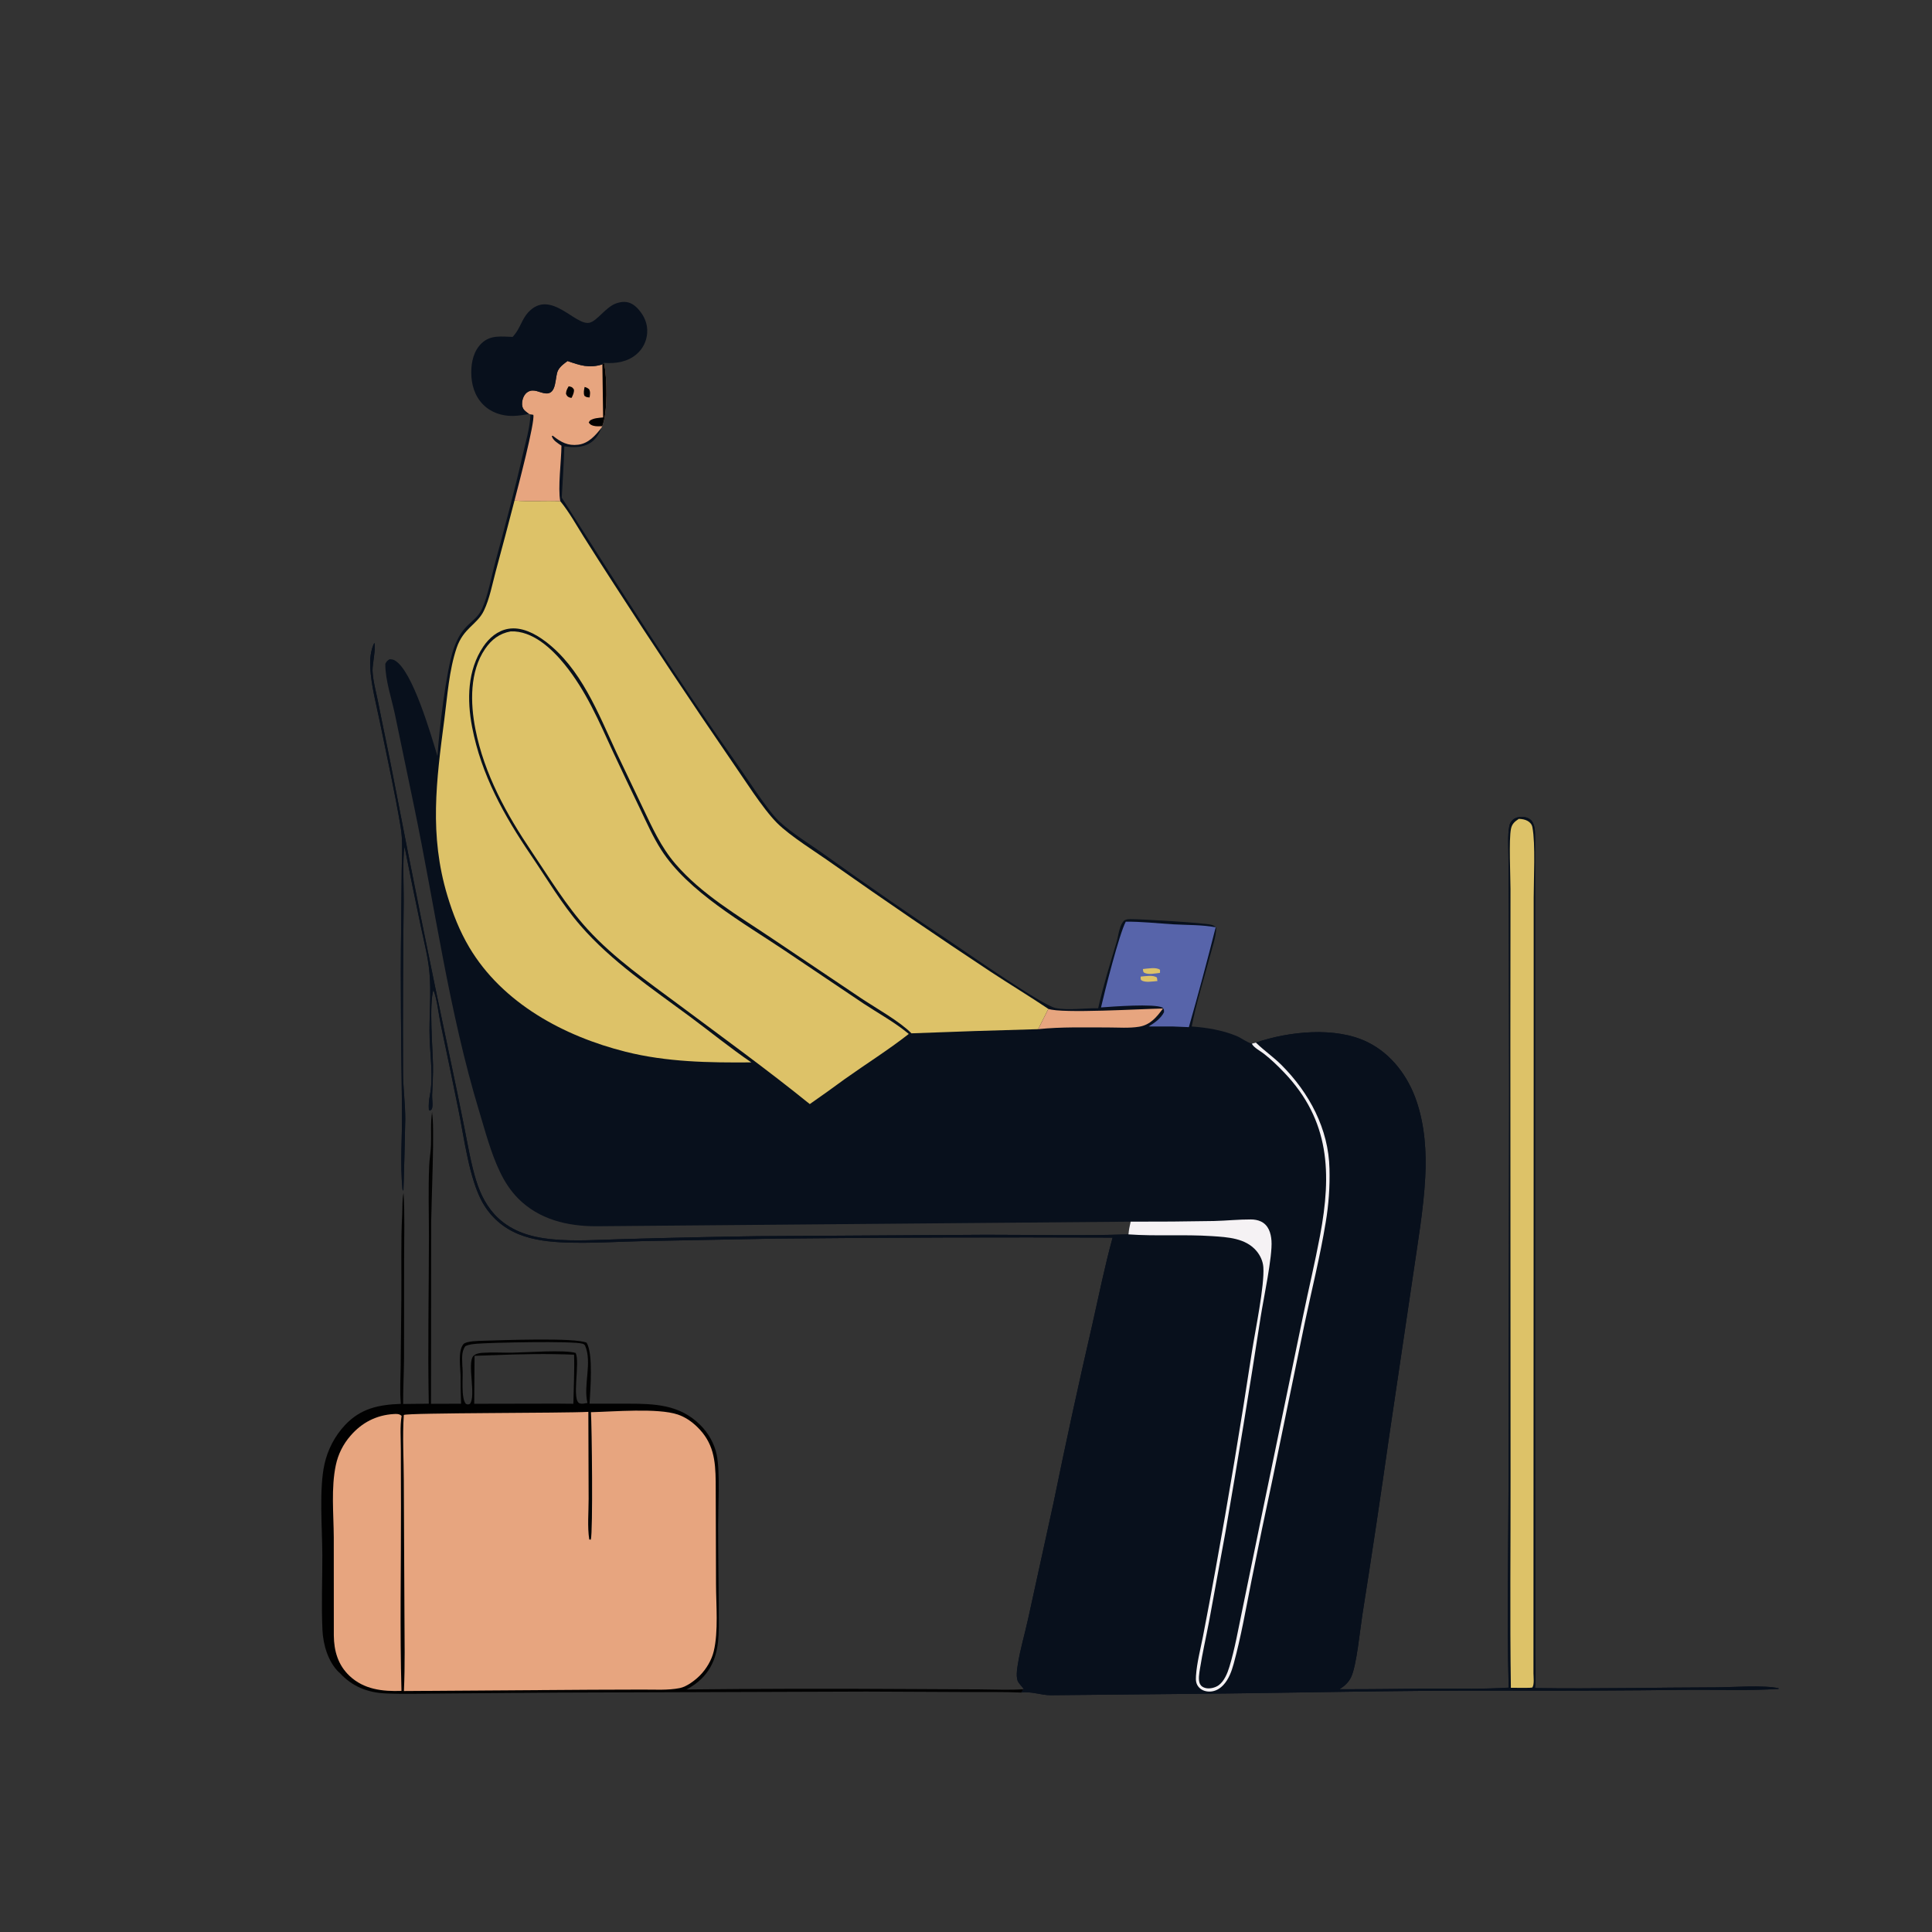
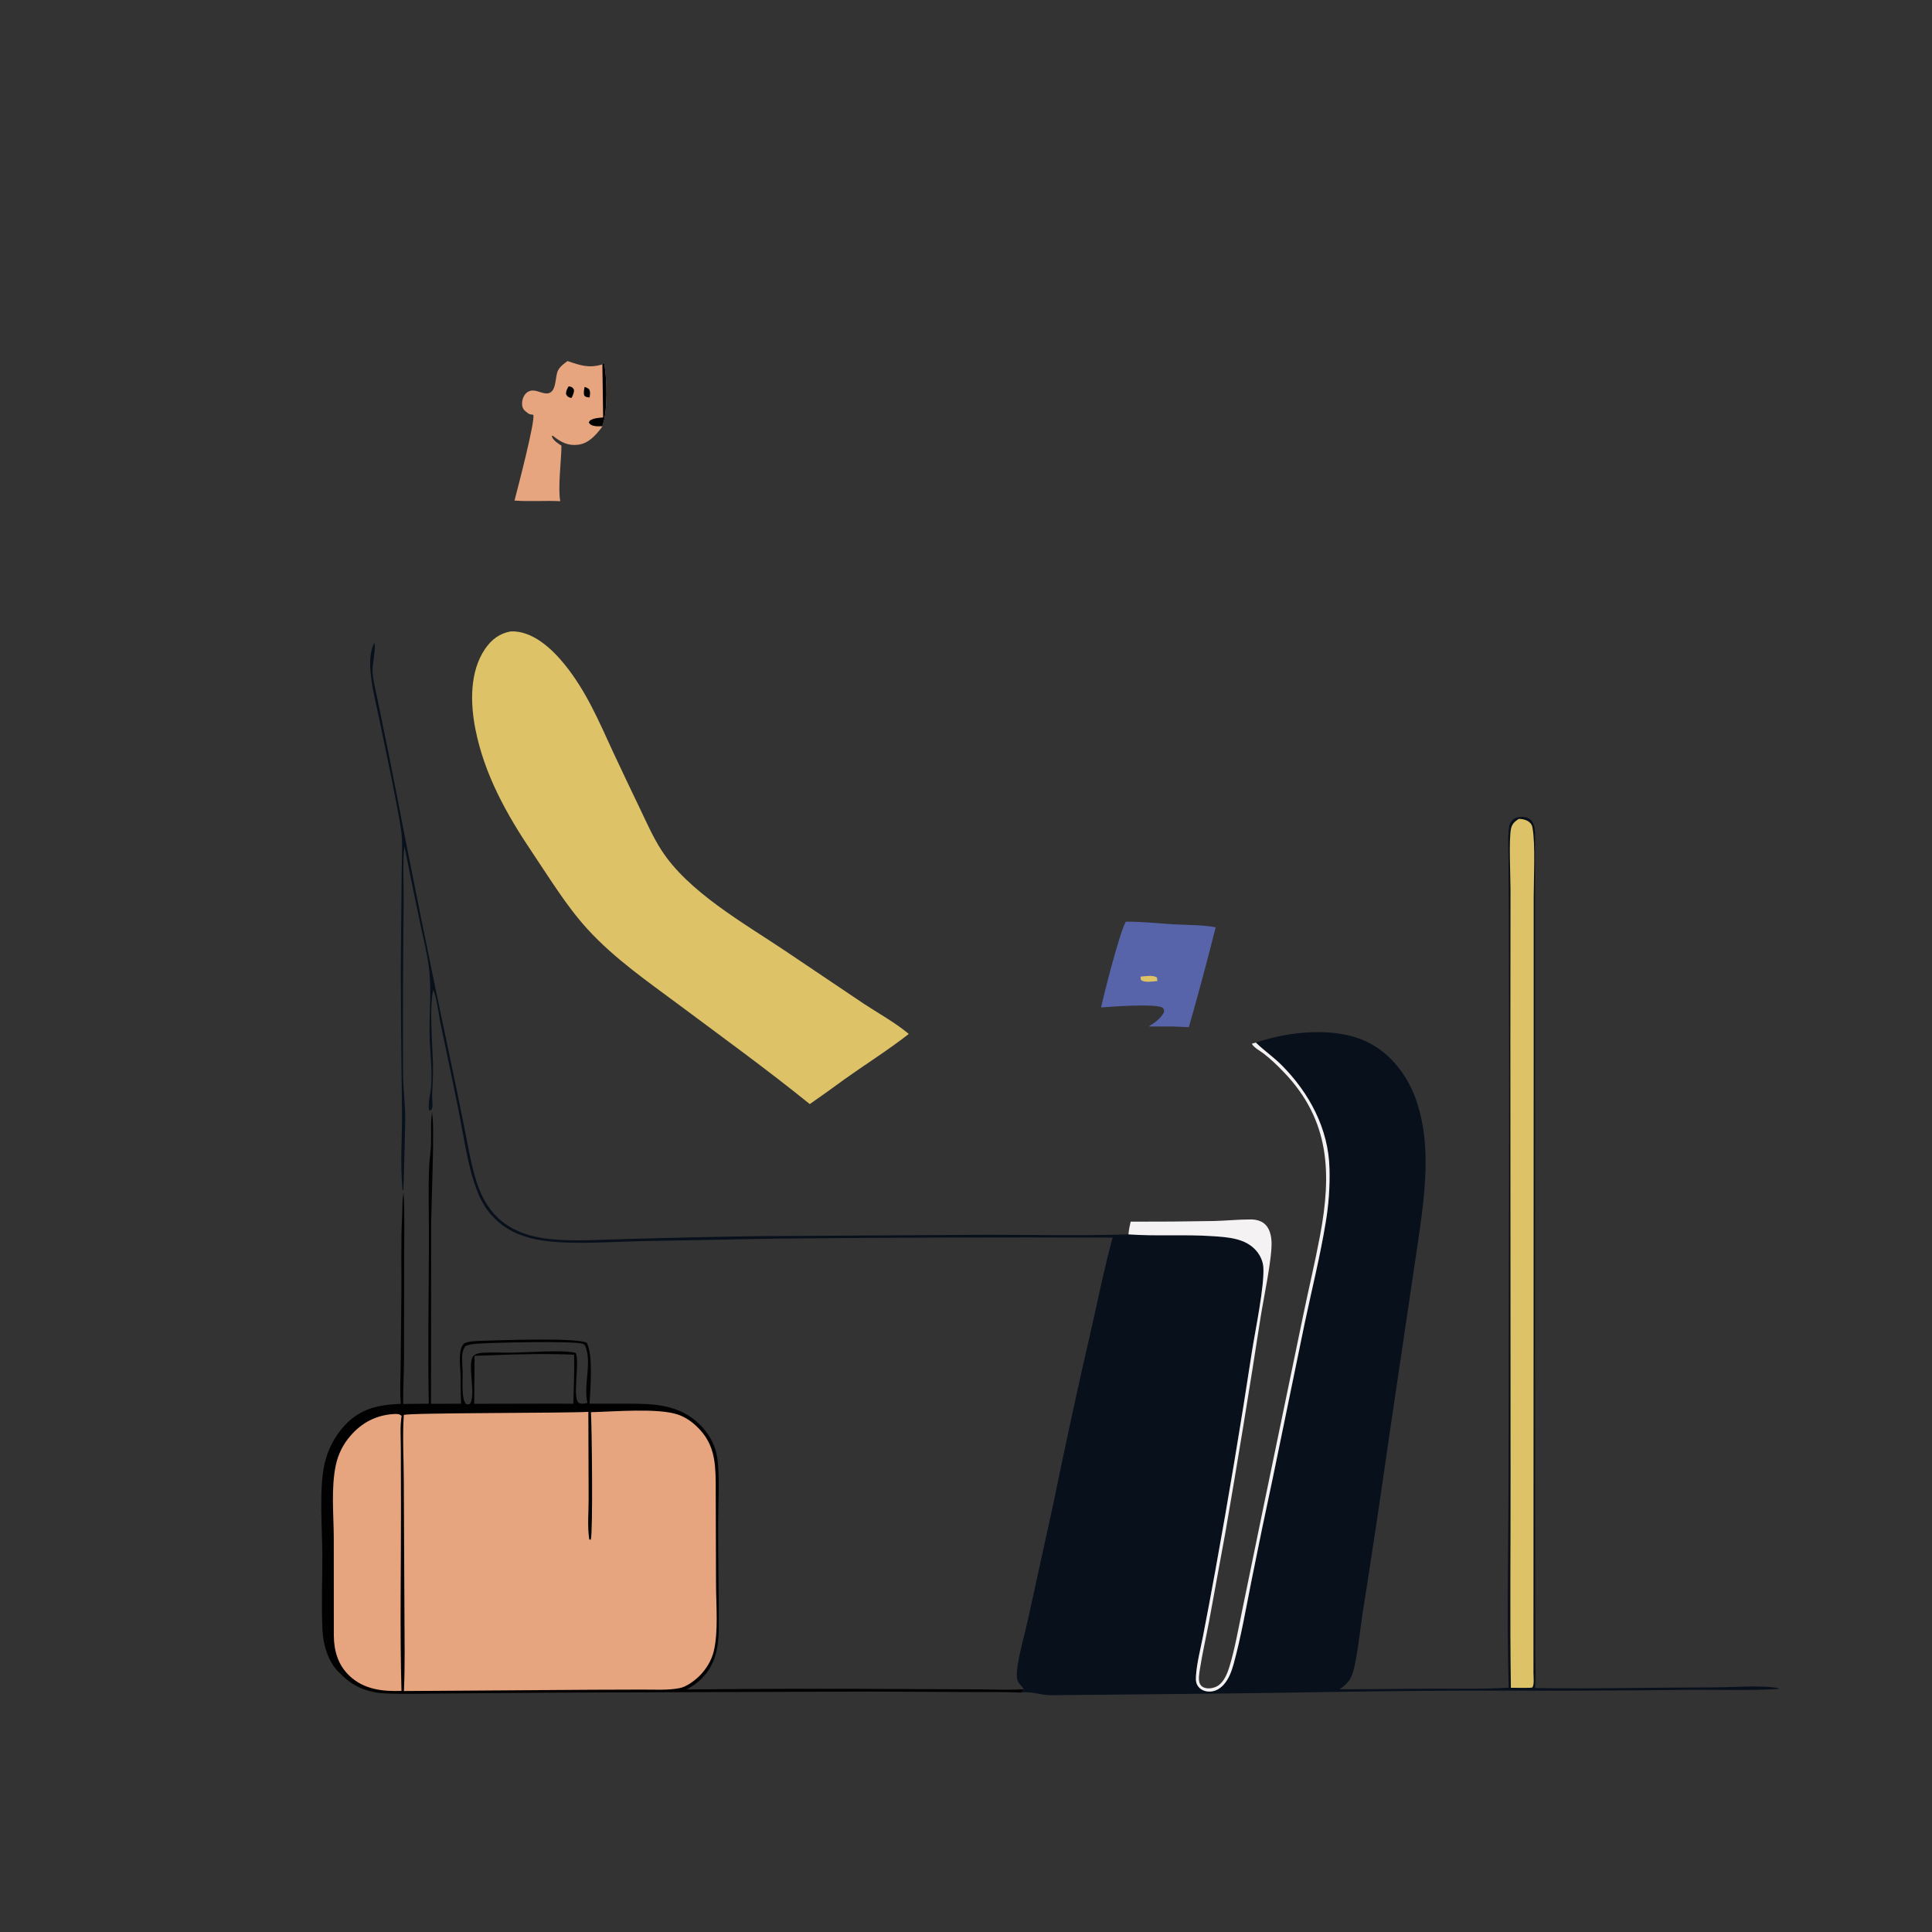
<svg xmlns="http://www.w3.org/2000/svg" width="1024" height="1024">
  <rect width="100%" height="100%" fill="#333333" stroke="none" />
  <g>
-     <path fill="#08101C" d="M300.806 191.36C307.498 193.656 312.191 195.309 319.272 193.126L320.193 192.333C321.767 200.547 322.233 218.331 319.214 225.889L318.828 226.694C317.267 230.655 315.143 233.975 311.082 235.699C307.242 237.329 303.134 237.104 299.089 236.61C298.883 245.69 298.218 254.71 297.736 263.775C327.674 310.727 357.573 357.939 389.642 403.467C395.08 411.188 406.776 429.519 412.961 435.293C420.075 441.936 429.117 447.265 437.034 452.974Q471.156 477.399 506.081 500.66C514.474 506.325 552.547 532.85 559.457 534.278C566.102 535.652 575.061 534.222 582.048 534.395C584.696 522.678 588.287 511.07 591.739 499.568C592.539 496.904 592.829 494.056 593.762 491.438C594.264 490.03 594.816 489.01 595.797 487.887C596.995 487.191 597.976 487.166 599.323 487.152C604.097 487.101 638.446 489.102 642.098 490.171C643.347 490.537 643.877 490.821 644.611 491.884C644.507 496.824 642.48 502.303 641.215 507.098C637.997 519.284 634.009 531.701 631.624 544.062C639.682 544.656 647.696 545.948 655.227 549.014C658.039 550.158 660.699 552.416 663.559 553.165L665.641 552.587C683.091 546.627 707.863 543.973 724.866 552.365C737.56 558.631 746.389 570.554 750.838 583.768C755.182 596.67 756.116 610.488 755.404 624.003C754.507 641.033 751.504 658.098 749.079 674.968L736.287 761.271Q729.556 808.666 722.07 855.948C720.861 863.621 719.007 883.073 716.063 889.016C714.689 891.791 712.54 893.714 709.955 895.322C726.163 895.407 742.403 895.076 758.617 895.026C772.25 894.985 786.029 895.322 799.636 894.481C798.606 857.614 799.5 820.507 799.583 783.615L799.873 577.723L799.707 484.526L799.517 454.24C799.503 448.938 799.01 443.061 799.962 437.858C800.195 436.581 800.726 435.615 801.645 434.702C803.008 433.348 805.177 432.833 807.038 432.946C808.78 433.051 810.912 433.772 811.975 435.256C813.734 437.708 813.611 441.496 813.632 444.407L813.606 738.464L813.701 844.083L813.713 876.502C813.724 882.52 814.121 888.721 813.597 894.705C845.464 895.195 877.44 894.384 909.321 894.334C918.031 894.321 934.84 893.002 942.761 894.837L942.671 895.141C926.629 896.184 910.338 895.488 894.255 895.645Q844.231 896.244 794.203 896.07C739.231 895.901 684.218 897.338 629.246 897.803L556.981 898.501C551.64 898.507 546.566 896.29 541.229 897.094L542.325 895.326L542.626 895.205C542.336 894.839 542.052 894.466 541.755 894.105C541.064 893.266 540.279 892.467 539.717 891.531C538.356 889.271 539.042 884.843 539.443 882.313C540.757 874.034 543.191 865.936 544.982 857.746L558.416 796.385Q568.091 749.042 578.957 701.958C582.42 686.64 585.541 671.099 589.712 655.959Q500.333 655.612 410.955 656.492L340.952 657.804C327.349 658.127 313.473 659.039 299.888 658.556C291.567 658.26 282.849 657.354 275.065 654.222C266.818 650.903 260.245 645.22 255.837 637.496C248.681 624.959 245.937 602.682 242.992 588.254Q238.382 565.428 233.535 542.651C232.457 537.561 231.62 529.106 229.696 524.671C227.387 532.351 229.334 555.522 229.497 564.539C229.593 569.824 229.248 574.988 229.039 580.258C228.954 582.394 229.456 584.892 229.11 586.961C228.923 588.081 228.687 588.105 227.793 588.684L227.299 588.082C227.123 585.451 227.356 583.08 227.848 580.506C229.672 570.97 228.075 560.307 227.73 550.656C227.301 538.674 228.766 526.369 227.533 514.451C226.714 506.543 224.598 498.466 222.981 490.678Q218.552 469.714 214.406 448.692C213.307 455.373 214.008 469.959 213.968 477.266Q213.43 522.988 213.619 568.712C213.689 576.892 214.789 584.995 214.787 593.196C214.786 596.811 213.911 630.886 213.808 631.11L213.332 630.438C212.007 616.543 213.224 602.774 213.071 588.881C212.711 556.32 212.158 523.746 212.616 491.173L212.913 461.233C212.996 453.789 213.611 445.901 212.393 438.545C209.302 419.883 205.127 401.276 201.358 382.739C199.429 373.251 196.682 363.224 196.231 353.548C196.034 349.316 196.452 344.556 198.381 340.723C199.404 343.058 197.309 352.158 197.448 355.557C197.669 360.96 199.37 366.842 200.415 372.169C203.025 385.479 205.944 398.729 208.479 412.053Q222.834 486.734 238.6 561.13Q242.553 579.697 246.253 598.316C248.082 607.465 249.636 616.894 252.403 625.812C254.699 633.214 258.303 640.253 264.028 645.598C271.71 652.77 281.496 655.686 291.757 656.758C304.663 658.106 317.934 657.03 330.894 656.732Q366.047 655.71 401.212 655.195L522.461 654.453C547.64 654.445 572.932 655.06 598.096 654.243C598.312 651.925 598.709 649.768 599.267 647.508L316.077 649.939C300.824 649.976 285.644 646.366 274.57 635.153C270.608 631.141 267.567 626.455 265.121 621.395C260.177 611.168 257.234 599.764 253.947 588.908C237.996 536.23 230.713 481.684 219.574 427.921L209.301 378.522C207.535 370.196 204.155 360.305 204.221 351.843C205 350.451 205.127 350.201 206.497 349.417C207.51 349.431 208.283 349.5 209.176 349.991C218.647 355.199 228.492 389.716 231.874 400.788C232.63 387.751 236.409 355.834 240.331 344.212C245.179 329.842 251.809 330.61 255.516 322.585C258.63 315.843 260.45 305.584 262.446 298.201C267.552 279.322 272.649 260.491 276.973 241.413C278.564 234.397 280.897 226.797 281.166 219.614L280.394 219.411C279.597 218.814 278.685 218.203 277.992 217.489C276.835 216.298 276.571 214.76 276.742 213.159C276.958 211.138 277.88 208.875 279.684 207.769C282.973 205.754 285.936 208.209 289.209 208.511C295.325 209.074 293.972 199.718 295.765 196.331C296.923 194.142 298.873 192.803 300.806 191.36Z" />
    <path fill="#08101C" d="M214.406 448.692C213.307 455.373 214.008 469.959 213.968 477.266Q213.43 522.988 213.619 568.712C213.689 576.892 214.789 584.995 214.787 593.196C214.786 596.811 213.911 630.886 213.808 631.11L213.332 630.438C212.007 616.543 213.224 602.774 213.071 588.881C212.711 556.32 212.158 523.746 212.616 491.173L212.913 461.233C212.996 453.789 213.611 445.901 212.393 438.545C209.302 419.883 205.127 401.276 201.358 382.739C199.429 373.251 196.682 363.224 196.231 353.548C196.034 349.316 196.452 344.556 198.381 340.723C199.404 343.058 197.309 352.158 197.448 355.557C197.669 360.96 199.37 366.842 200.415 372.169C203.025 385.479 205.944 398.729 208.479 412.053Q222.834 486.734 238.6 561.13Q242.553 579.697 246.253 598.316C248.082 607.465 249.636 616.894 252.403 625.812C254.699 633.214 258.303 640.253 264.028 645.598C271.71 652.77 281.496 655.686 291.757 656.758C304.663 658.106 317.934 657.03 330.894 656.732Q366.047 655.71 401.212 655.195L522.461 654.453C547.64 654.445 572.932 655.06 598.096 654.243C612.741 655.302 627.598 654.191 642.317 655.168C650.634 655.719 660.231 656.183 666.007 663.091C667.983 665.453 669.387 668.516 669.599 671.609C670.271 681.404 665.339 704.984 663.568 716.25Q654.706 774.336 644.196 832.147Q641.001 849.772 637.586 867.356C636.268 874.136 634.369 881.284 633.898 888.167C633.733 890.57 633.816 892.573 635.548 894.417C637.025 895.99 639.242 896.648 641.356 896.568C644.147 896.462 646.525 895.104 648.4 893.093C651.248 890.038 652.771 885.868 653.859 881.9C657.777 867.619 660.371 852.571 663.267 838.042Q668.702 810.793 674.551 783.63L691.521 701.296C695.266 683.532 699.735 665.786 702.654 647.872Q703.838 640.844 704.339 633.734Q704.839 626.625 704.651 619.5C704.209 598.389 693.934 579.18 679.177 564.445C675.023 560.298 670.202 556.986 665.998 552.936L665.641 552.587C683.091 546.627 707.863 543.973 724.866 552.365C737.56 558.631 746.389 570.554 750.838 583.768C755.182 596.67 756.116 610.488 755.404 624.003C754.507 641.033 751.504 658.098 749.079 674.968L736.287 761.271Q729.556 808.666 722.07 855.948C720.861 863.621 719.007 883.073 716.063 889.016C714.689 891.791 712.54 893.714 709.955 895.322C726.163 895.407 742.403 895.076 758.617 895.026C772.25 894.985 786.029 895.322 799.636 894.481C798.606 857.614 799.5 820.507 799.583 783.615L799.873 577.723L799.707 484.526L799.517 454.24C799.503 448.938 799.01 443.061 799.962 437.858C800.195 436.581 800.726 435.615 801.645 434.702C803.008 433.348 805.177 432.833 807.038 432.946C808.78 433.051 810.912 433.772 811.975 435.256C813.734 437.708 813.611 441.496 813.632 444.407L813.606 738.464L813.701 844.083L813.713 876.502C813.724 882.52 814.121 888.721 813.597 894.705C845.464 895.195 877.44 894.384 909.321 894.334C918.031 894.321 934.84 893.002 942.761 894.837L942.671 895.141C926.629 896.184 910.338 895.488 894.255 895.645Q844.231 896.244 794.203 896.07C739.231 895.901 684.218 897.338 629.246 897.803L556.981 898.501C551.64 898.507 546.566 896.29 541.229 897.094L542.325 895.326L542.626 895.205C542.336 894.839 542.052 894.466 541.755 894.105C541.064 893.266 540.279 892.467 539.717 891.531C538.356 889.271 539.042 884.843 539.443 882.313C540.757 874.034 543.191 865.936 544.982 857.746L558.416 796.385Q568.091 749.042 578.957 701.958C582.42 686.64 585.541 671.099 589.712 655.959Q500.333 655.612 410.955 656.492L340.952 657.804C327.349 658.127 313.473 659.039 299.888 658.556C291.567 658.26 282.849 657.354 275.065 654.222C266.818 650.903 260.245 645.22 255.837 637.496C248.681 624.959 245.937 602.682 242.992 588.254Q238.382 565.428 233.535 542.651C232.457 537.561 231.62 529.106 229.696 524.671C227.387 532.351 229.334 555.522 229.497 564.539C229.593 569.824 229.248 574.988 229.039 580.258C228.954 582.394 229.456 584.892 229.11 586.961C228.923 588.081 228.687 588.105 227.793 588.684L227.299 588.082C227.123 585.451 227.356 583.08 227.848 580.506C229.672 570.97 228.075 560.307 227.73 550.656C227.301 538.674 228.766 526.369 227.533 514.451C226.714 506.543 224.598 498.466 222.981 490.678Q218.552 469.714 214.406 448.692Z" />
    <path fill="#DDC268" d="M804.991 434.02C806.581 434.077 808.247 434.303 809.654 435.104C811.022 435.881 811.91 436.936 812.211 438.492C813.92 447.321 812.879 466.252 812.892 475.881L812.895 558L812.771 886.897C812.781 888.88 813.303 892.786 812.167 894.417L810.625 894.578C807.352 894.619 804.073 894.573 800.8 894.563C800.237 857.264 800.691 819.865 800.625 782.555L800.522 552.678L800.593 471.25C800.585 464.427 799.644 444.953 800.871 439.215C801.428 436.613 802.861 435.442 804.991 434.02Z" />
-     <path fill="#DDC268" d="M272.696 265.308C280.749 265.932 288.884 265.243 296.957 265.64L297.222 265.96C301.749 271.534 305.399 278.15 309.206 284.226Q317.267 297.013 325.489 309.696Q355.776 356.697 387.404 402.806C394.137 412.447 404.018 428.308 411.794 436.141C418.851 443.249 433.021 451.904 441.644 458.098Q483.081 487.275 525.354 515.229C535.378 521.82 545.694 528.058 555.647 534.734L550.263 545.475Q516.67 546.373 483.089 547.685C476.722 541.236 464.444 534.455 456.58 529.207L408.847 497.157C391.294 485.363 371.898 474.081 357.989 457.861C350.216 448.798 345.65 438.49 340.556 427.841L326.698 398.774C317.032 377.972 307.943 354.118 288.982 339.89C283.499 335.775 276.424 332.082 269.373 333.291C263.749 334.255 259.254 338.109 256.141 342.727C247.687 355.268 247.471 371.002 250.233 385.394C255.089 410.698 267.164 432.31 281.472 453.362C289.92 465.794 297.75 479.162 307.606 490.533C324.165 509.637 345.621 523.967 365.784 538.922C376.585 546.933 387.12 555.541 398.229 563.093C375.757 563.265 353.503 562.954 331.581 557.449C298.905 549.244 266.345 531.757 248.728 502.11C243.63 493.531 239.986 484.262 237.121 474.723C227.449 442.518 231.241 413.92 235.494 381.395C237.098 369.128 238.025 355.178 242.014 343.442C245.634 332.792 252.858 331.162 256.463 323.7C259.506 317.402 260.958 309.486 262.778 302.734Q267.85 284.051 272.696 265.308Z" />
    <path fill="#E7A57F" d="M300.806 191.36C307.498 193.656 312.191 195.309 319.272 193.126L320.193 192.333C321.767 200.547 322.233 218.331 319.214 225.889L318.828 226.694C315.563 230.818 311.995 235.014 306.432 235.711C301.038 236.387 297.368 234.395 293.309 231.202C292.818 230.816 293.101 230.871 292.457 231.152C293.088 233.436 295.696 234.946 297.585 236.226C297.499 244.227 295.602 258.706 296.957 265.64C288.884 265.243 280.749 265.932 272.696 265.308C274.332 258.994 283.715 223.359 282.669 219.862L281.166 219.614L280.394 219.411C279.597 218.814 278.685 218.203 277.992 217.489C276.835 216.298 276.571 214.76 276.742 213.159C276.958 211.138 277.88 208.875 279.684 207.769C282.973 205.754 285.936 208.209 289.209 208.511C295.325 209.074 293.972 199.718 295.765 196.331C296.923 194.142 298.873 192.803 300.806 191.36Z" />
    <path fill="#010101" d="M319.272 193.126L320.193 192.333C321.767 200.547 322.233 218.331 319.214 225.889C317.765 225.93 315.993 226.069 314.583 225.677C313.402 225.349 312.694 224.978 312.042 223.923L312.709 222.87C314.829 221.538 317.233 221.505 319.669 221.244L319.272 193.126Z" />
    <path fill="#010101" d="M301.388 204.76C301.619 204.796 301.855 204.812 302.082 204.868C303.342 205.18 303.485 205.452 304.2 206.468C304.353 208.139 303.642 209.38 302.973 210.856C302.623 210.83 302.248 210.822 301.914 210.694C300.705 210.231 300.51 209.847 299.985 208.762C300.039 207.078 300.567 206.164 301.388 204.76Z" />
    <path fill="#010101" d="M309.851 205.098C310.864 205.341 311.406 205.657 312.232 206.287C313.026 207.804 312.715 209.038 312.492 210.653C311.119 210.549 310.838 210.595 309.753 209.783C309.137 208.184 309.564 206.726 309.851 205.098Z" />
    <path fill="#F5F2F4" d="M665.641 552.587L665.998 552.936C670.202 556.986 675.023 560.298 679.177 564.445C693.934 579.18 704.209 598.389 704.651 619.5Q704.839 626.625 704.338 633.734Q703.838 640.844 702.654 647.872C699.735 665.786 695.266 683.532 691.521 701.296L674.551 783.63Q668.702 810.793 663.267 838.042C660.371 852.571 657.777 867.619 653.859 881.9C652.771 885.868 651.248 890.038 648.4 893.093C646.525 895.104 644.147 896.462 641.356 896.568C639.242 896.648 637.025 895.99 635.548 894.417C633.816 892.573 633.733 890.57 633.898 888.167C634.369 881.284 636.268 874.136 637.586 867.356Q641.001 849.772 644.196 832.147Q654.706 774.336 663.568 716.25C665.339 704.984 670.271 681.404 669.599 671.609C669.387 668.516 667.983 665.453 666.007 663.091C660.231 656.183 650.634 655.719 642.317 655.168C627.598 654.191 612.741 655.302 598.096 654.243C598.312 651.925 598.709 649.768 599.267 647.508Q621.328 647.563 643.386 647.162C649.912 647.011 656.502 646.294 663.008 646.329C664.786 646.338 666.688 646.637 668.305 647.404C672.315 649.308 673.613 653.487 673.912 657.623C674.511 665.896 669.69 688.338 668.201 697.847Q659.372 755.076 649.504 812.136L640.778 859.698C639.229 867.834 637.355 875.969 636.059 884.145C635.682 886.526 634.898 890.445 636.05 892.615C636.689 893.82 637.732 894.385 639.012 894.703C641.152 895.235 644.07 894.526 645.847 893.266C648.836 891.149 650.56 886.878 651.59 883.489C654.493 873.942 656.25 863.742 658.295 853.973L669.204 800.898L690.604 697.673C693.551 683.384 696.972 669.16 699.66 654.824C705.819 621.978 704.967 593.884 680.575 568.39C677.209 564.873 673.679 561.454 669.824 558.471C668.118 557.151 664.714 555.293 663.73 553.575C663.656 553.447 663.616 553.302 663.559 553.165L665.641 552.587Z" />
-     <path fill="#E7A57F" d="M555.647 534.734C562.742 537.322 605.219 534.707 616.403 534.535C613.039 539.132 609.677 543.21 603.757 544.185C598.522 545.048 592.708 544.576 587.408 544.578C575.203 544.583 562.384 544.206 550.263 545.475L555.647 534.734Z" />
    <path fill="#DDC268" d="M270.7 334.655C282.177 334.185 292.381 343.729 299.142 352.032C310.671 366.192 317.431 382.263 324.978 398.656Q332.077 413.84 339.358 428.938C342.823 436.199 346.116 443.639 350.455 450.429C364.684 472.699 394.265 489.274 416.019 503.877L457.753 531.946C465.459 537.032 474.107 541.768 481.21 547.631C481.364 547.758 481.514 547.888 481.666 548.016C470.89 556.462 458.945 563.959 447.763 571.912Q438.573 578.676 429.201 585.187C406.827 567.095 383.347 550.082 360.274 532.882C343.314 520.239 325.677 508.122 311.344 492.411C300.17 480.162 291.241 465.375 281.997 451.662C268.464 431.586 256.693 410.426 251.965 386.417C249.259 372.677 248.864 355.941 257.136 343.894C260.537 338.941 264.756 335.716 270.7 334.655Z" />
    <path fill="#5764AA" d="M596.676 488.526C604.963 488.402 613.587 489.423 621.876 489.905C629.247 490.335 637.101 490.115 644.343 491.481Q637.652 518.059 630.12 544.411L621.751 544.066L608.789 544.043C611.873 542.212 615.327 539.759 616.94 536.495C616.97 535.138 617.003 535.125 616.175 534.058C611.777 531.806 589.445 533.534 583.559 533.965C585.477 525.548 593.269 494.839 596.676 488.526Z" />
-     <path fill="#DDC268" d="M605.763 513.611C608.145 513.405 612.934 512.454 614.833 514.037L614.819 515.642C612.455 515.91 608.593 516.786 606.462 515.556C605.763 515.152 605.89 514.341 605.763 513.611Z" />
    <path fill="#DDC268" d="M604.576 517.612C606.998 517.434 611.153 516.615 613.189 518.122L613.457 519.963C611.193 520.136 606.933 520.938 605.012 519.586C604.378 519.14 604.607 518.314 604.576 517.612Z" />
    <path fill="#010101" d="M227.27 743.982C226.656 714.602 227.33 685.137 227.342 655.745C227.347 643.207 226.958 630.522 227.468 618.002C227.618 614.311 228.298 610.659 228.443 606.964C228.667 601.225 228.109 595.115 229.013 589.447L229.182 590.333L228.89 589.837L228.822 590.593L229.187 590.154L228.917 589.799C230.535 594.393 228.595 639.071 228.538 647.311L228.453 744.045L244.376 743.989Q244.059 736.387 244.117 728.779C243.959 724.378 242.696 716.031 245.585 712.465C246.968 710.759 253.782 710.693 255.995 710.631C265.044 710.38 305.124 708.821 310.945 711.682C314.492 717.748 312.873 736.552 312.484 743.963L332.604 743.971C347.089 744.001 360.22 744.393 371.138 755.255C375.452 759.546 378.672 765.127 379.885 771.122C381.726 780.222 380.622 798.522 380.614 808.615C380.599 826.626 381.046 844.659 380.967 862.66C380.923 872.794 379.368 882.275 371.846 889.717C369.468 892.069 366.816 893.895 363.853 895.448Q420.824 894.838 477.796 895.196L519.512 895.4C527.057 895.44 534.804 895.845 542.325 895.326L541.229 897.094C531.58 896.646 521.825 896.862 512.161 896.807L459.301 896.568L294.879 897.122L234.768 897.594C224.668 897.637 214.429 898.011 204.343 897.552C194.749 897.116 186.593 893.845 180.059 886.673C179.899 886.55 179.723 886.446 179.578 886.306C173.9 880.799 171.273 871.707 170.908 864.027C170.282 850.849 170.886 837.42 170.842 824.213C170.794 810.045 169.04 789.101 171.993 775.978Q172.31 774.55 172.72 773.145Q173.13 771.74 173.632 770.366Q174.134 768.991 174.725 767.653Q175.316 766.314 175.994 765.017Q176.672 763.721 177.434 762.471Q178.196 761.222 179.039 760.026Q179.881 758.829 180.8 757.691Q181.72 756.552 182.712 755.477C191.093 746.465 200.66 744.518 212.456 744.072C211.825 737.394 212.294 730.453 212.367 723.739L212.724 688C212.865 673.186 212.404 658.523 213.163 643.703C213.354 639.962 213.088 635.96 213.878 632.304C214.607 643.786 214.185 655.257 214.193 666.749L214.153 719.751C214.074 727.886 213.641 736.002 213.676 744.143L227.27 743.982ZM251.526 718.62L251.354 744.025L295.125 743.941L303.89 744.021C304.053 735.393 304.539 726.639 304.271 718.02C290.084 717.404 275.415 717.712 261.218 718.285L251.526 718.62ZM311.361 743.603C309.046 734.135 314.035 722.102 310.053 713.057C309.645 712.582 309.335 712.365 308.728 712.184C303.536 710.638 259.957 711.591 252.765 712.202C250.674 712.38 248.532 712.572 246.632 713.51C244.352 716.565 245.016 720.672 245.061 724.296L245.129 724.923C245.589 729.523 244.148 740.968 246.939 744.081C247.987 744.483 247.973 744.472 249.037 744.108C252.511 740.055 247.407 722.436 250.91 718.686C252.132 717.377 254.334 717.101 256.024 716.994C261.225 716.664 266.532 717.004 271.749 716.931C278.959 716.829 299.121 715.311 305.09 717.076C307.612 722.046 302.77 742.27 307.228 743.792C308.542 744.24 310.027 743.825 311.361 743.603Z" />
    <path fill="#E7A57F" d="M313.202 748.493C324.944 748.225 348.621 746.145 359.241 749.729C363.104 751.033 366.492 753.351 369.411 756.167C378.169 764.614 379.213 773.808 379.334 785.477L379.508 839.588C379.52 850.667 380.842 864.565 378.302 875.21C377.176 879.927 374.332 884.666 370.922 888.083C368.345 890.665 363.964 893.988 360.32 894.715C354.014 895.972 347.078 895.492 340.656 895.515L313.314 895.604L214.084 896.28C214.702 882.621 214.409 868.892 214.361 855.22L214.027 785.028C214.013 773.472 213.246 761.459 214.028 749.965C216.399 748.745 299.447 749.038 311.836 748.314L311.988 794.469C311.996 801.326 311.253 809.246 312.327 815.971L313.142 816.045C314.327 812.188 313.71 755.242 313.202 748.493Z" />
    <path fill="#E7A57F" d="M176.934 866.905L176.907 814.814C176.839 802.42 175.42 788.65 178.001 776.514Q178.227 775.441 178.521 774.385Q178.815 773.328 179.176 772.293Q179.537 771.258 179.964 770.247Q180.39 769.237 180.881 768.256Q181.371 767.275 181.923 766.328Q182.475 765.38 183.086 764.47Q183.697 763.56 184.365 762.69Q185.034 761.821 185.756 760.996C191.736 754.039 199.42 750.037 208.62 749.477C210.297 749.375 211.582 749.301 212.863 750.443C211.949 756.039 212.436 762.247 212.448 767.924L212.532 798.686C212.588 831.132 211.887 863.787 212.788 896.211C202.745 896.56 192.897 895.472 185.245 888.24C179.153 882.483 177.016 875.047 176.934 866.905Z" />
-     <path fill="#08101C" d="M271.699 178.561C271.794 178.46 271.892 178.361 271.985 178.257C272.139 178.083 272.287 177.904 272.439 177.73C275.609 174.083 276.675 169.094 279.954 165.558C291.718 152.873 304.804 172.719 312.416 171.062C316.497 170.173 321.083 162.677 326.646 160.773C328.012 160.305 329.475 159.997 330.925 160.012C334 160.042 336.448 161.734 338.412 163.982C341.56 167.587 343.351 171.688 343.014 176.511C342.706 180.931 340.739 184.852 337.378 187.741C332.554 191.889 326.33 192.794 320.193 192.333L319.272 193.126C312.191 195.309 307.498 193.656 300.806 191.36C298.873 192.803 296.923 194.142 295.765 196.331C293.972 199.718 295.325 209.074 289.209 208.511C285.936 208.209 282.973 205.754 279.684 207.769C277.88 208.875 276.958 211.138 276.742 213.159C276.571 214.76 276.835 216.298 277.992 217.489C278.685 218.203 279.597 218.814 280.394 219.411C277.61 219.929 274.794 220.386 271.956 220.446C266.083 220.569 260.248 218.656 256.066 214.431C251.542 209.859 249.776 203.678 249.776 197.38C249.776 191.815 251.095 185.947 255.243 181.962C259.969 177.423 265.704 178.41 271.699 178.561Z" />
  </g>
  <g />
</svg>